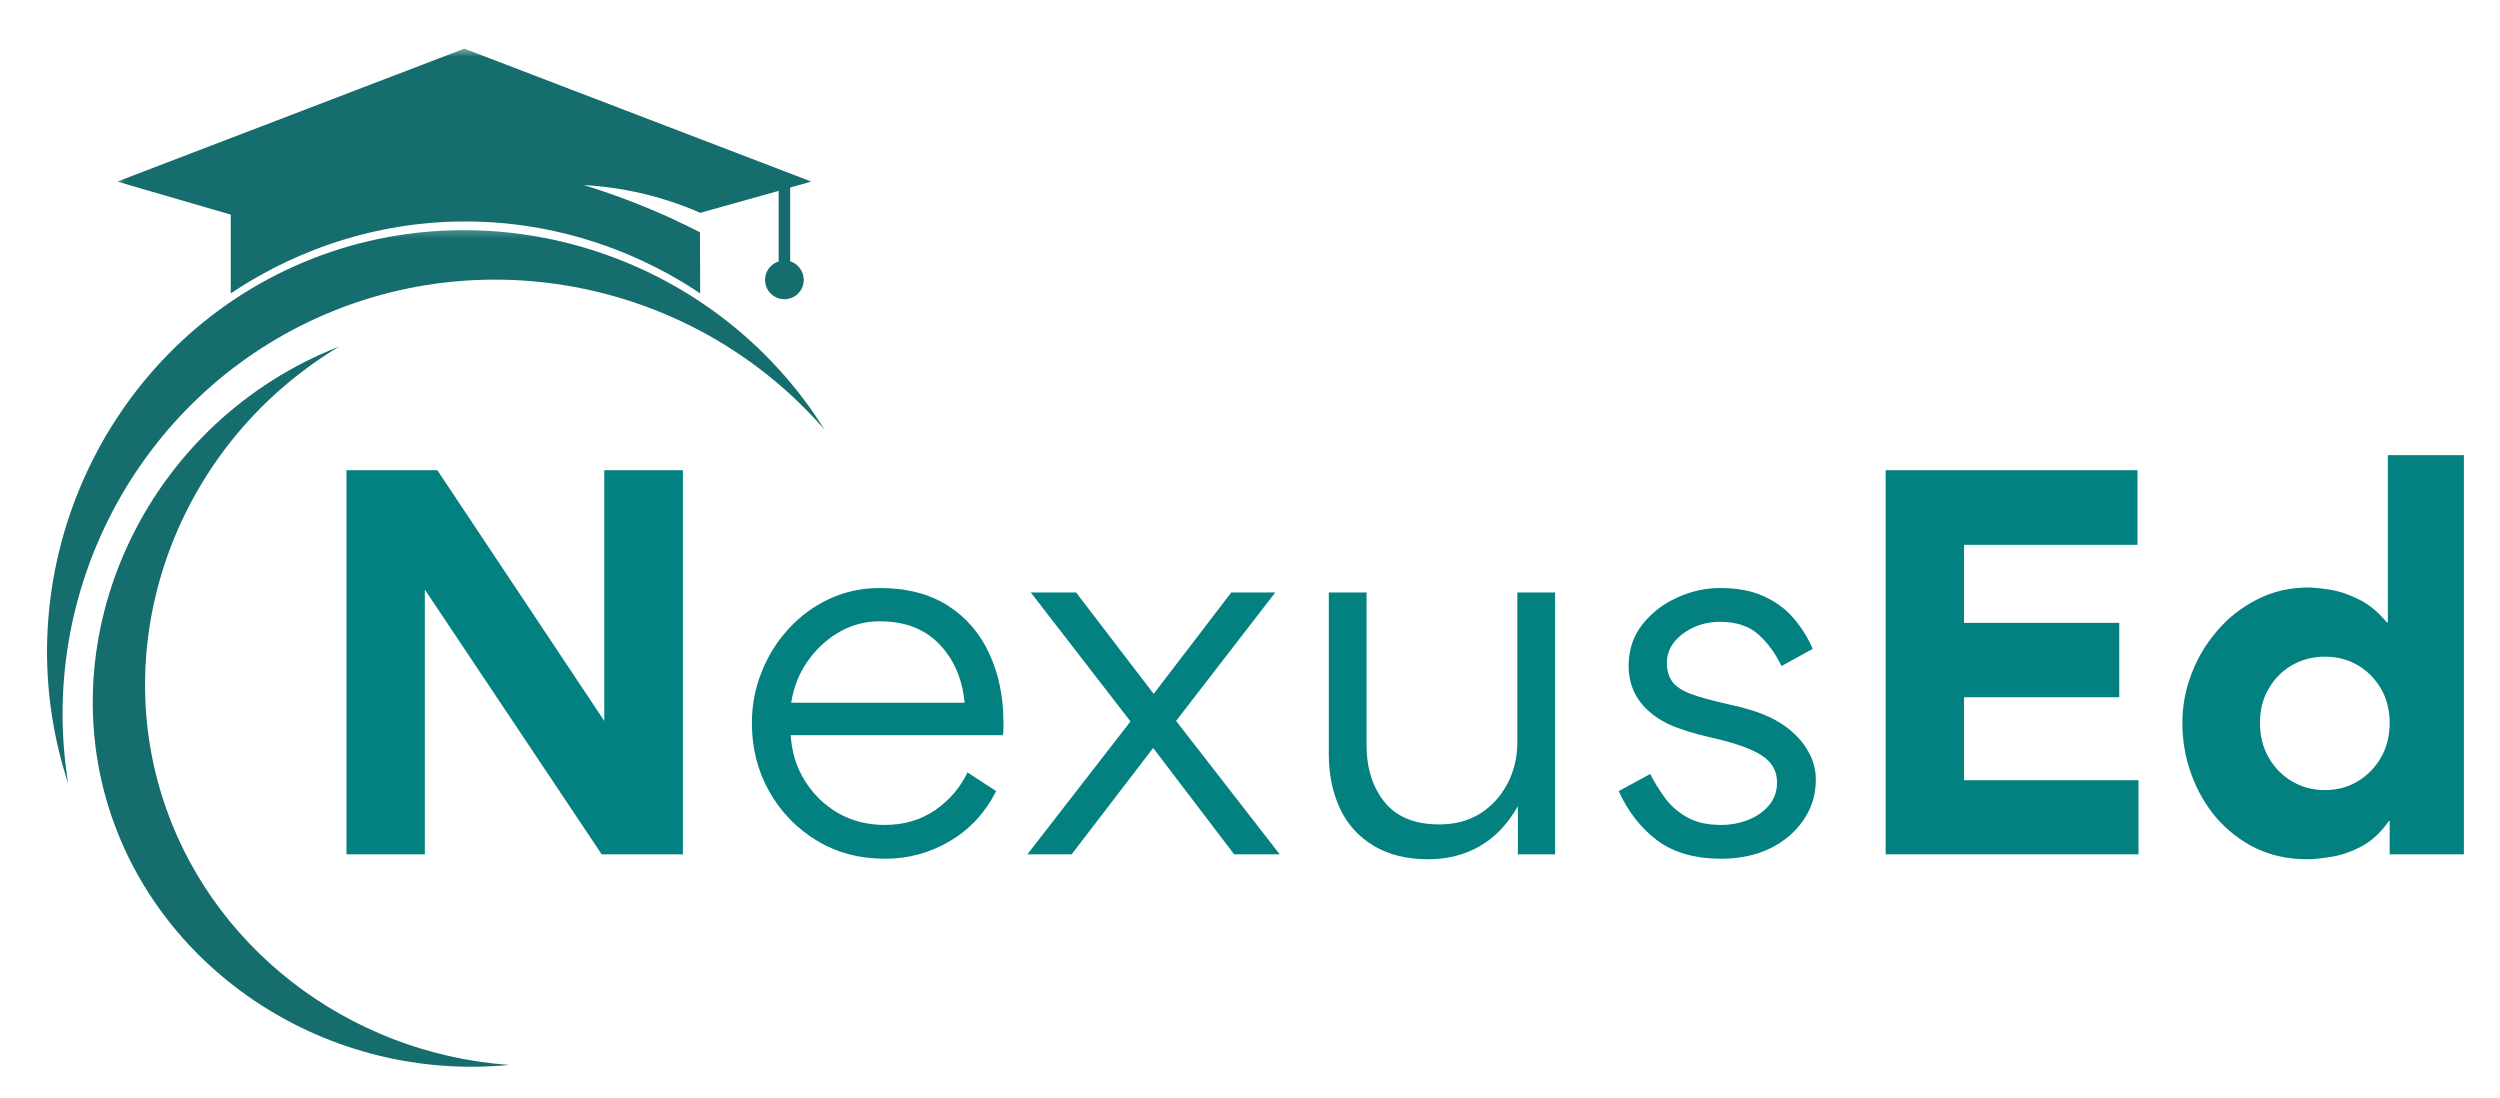
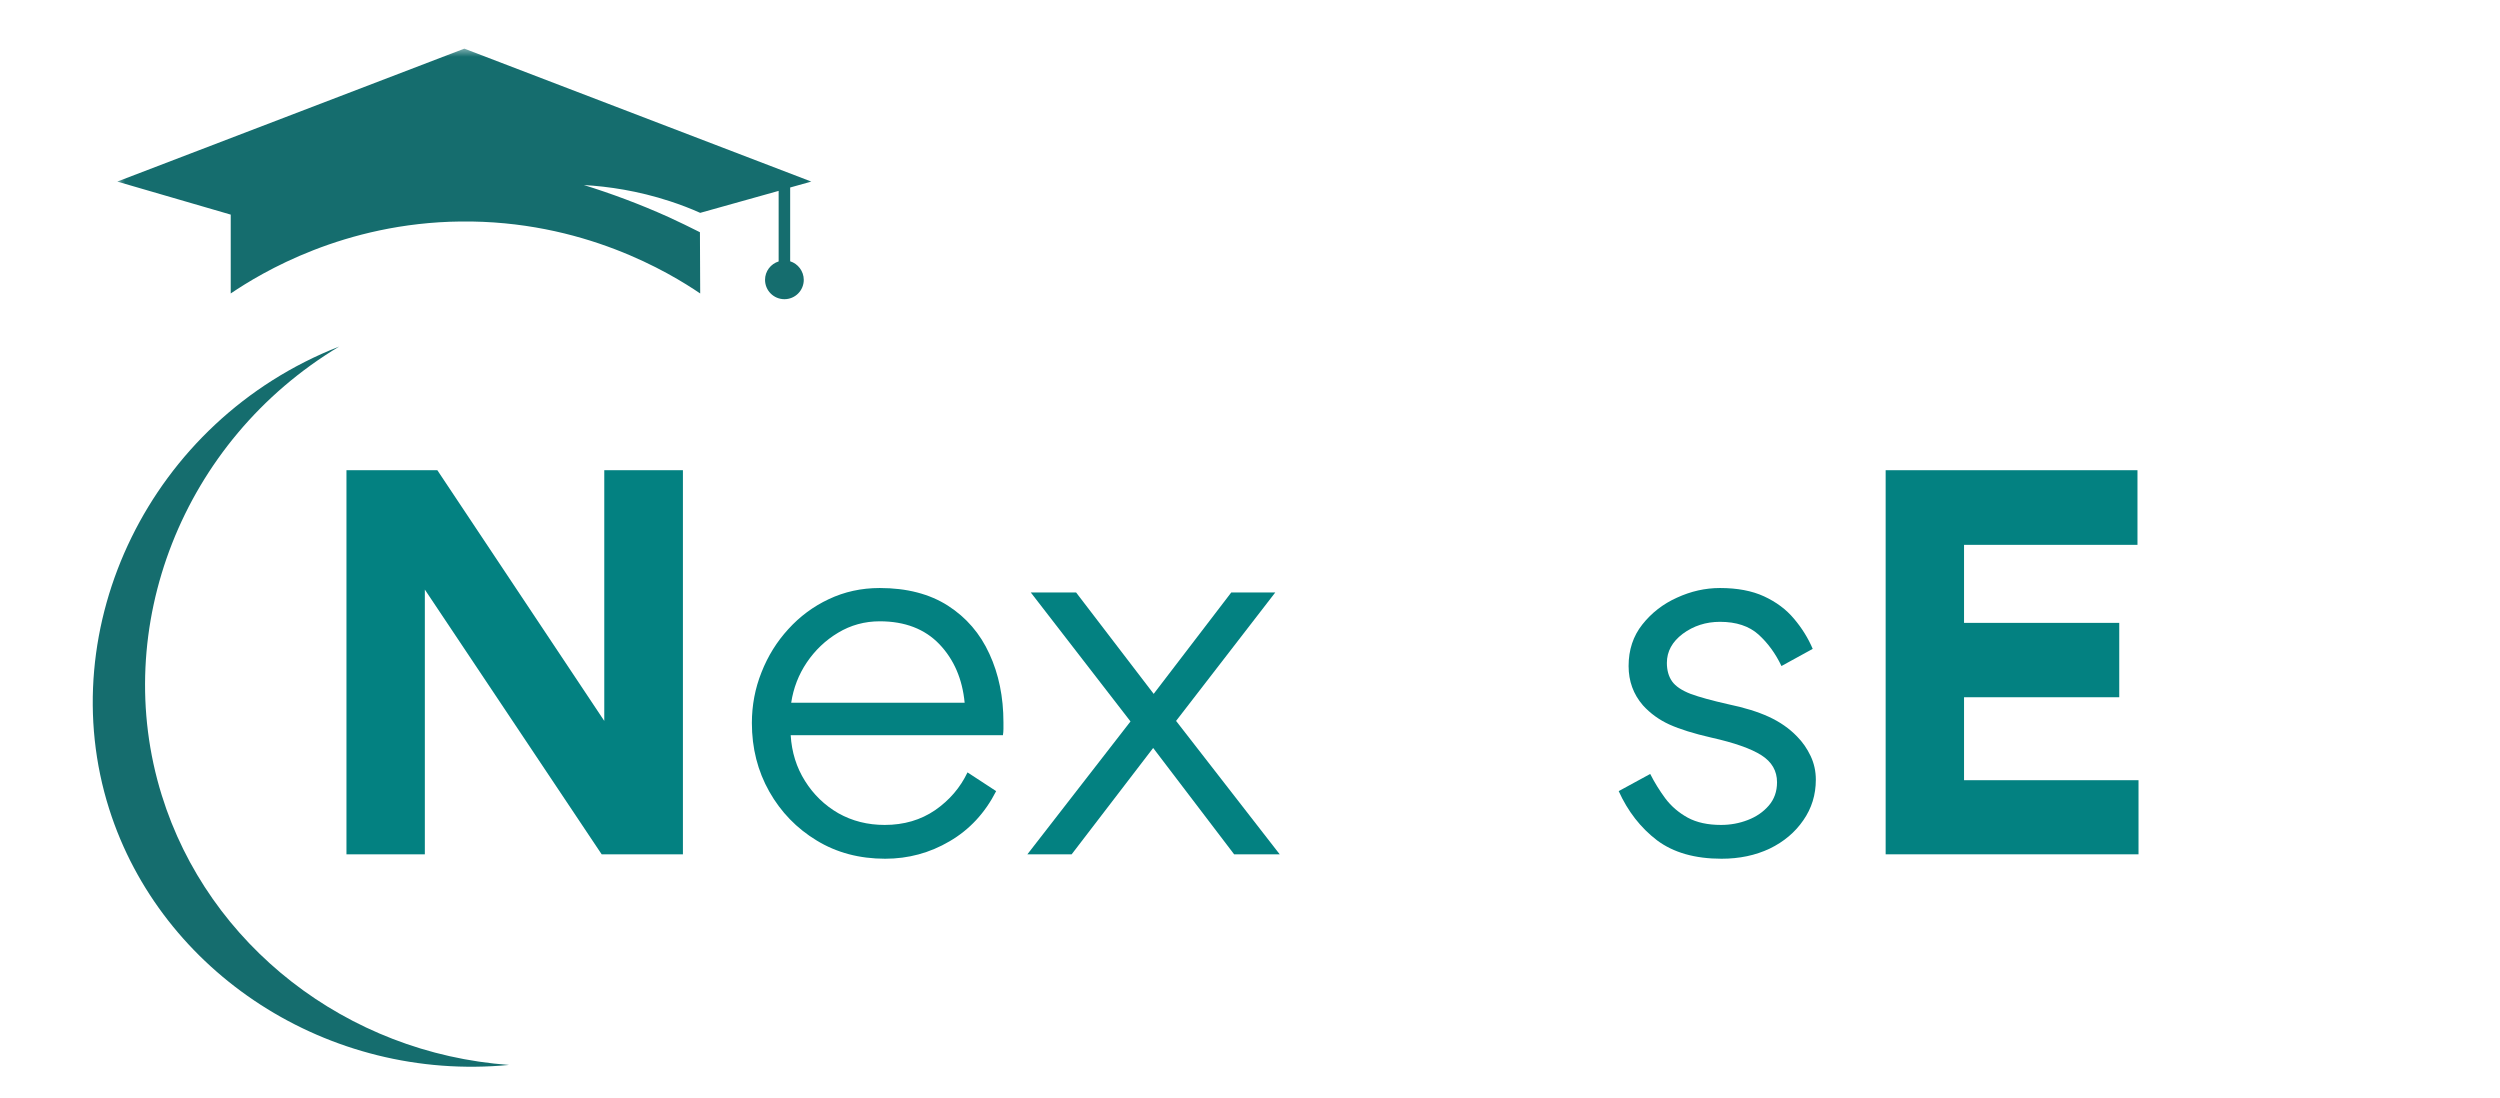
<svg xmlns="http://www.w3.org/2000/svg" width="330" height="145" viewBox="0 0 330 145" fill="none">
  <g clip-path="url(#clip0_334_2)">
    <mask id="mask0_334_2" style="mask-type:luminance" maskUnits="userSpaceOnUse" x="4" y="30" width="105" height="75">
-       <path d="M4.4 30.208H108.9V104.905H4.4V30.208Z" fill="white" />
-     </mask>
+       </mask>
    <g mask="url(#mask0_334_2)">
-       <path d="M108.857 56.734C92.202 37.554 64.788 31.564 41.817 41.982C18.382 52.598 4.847 77.889 9.006 103.437C0.043 76.224 13.294 46.479 39.05 35.056C64.075 23.969 94.11 33.151 108.857 56.734Z" fill="#156D6E" />
-     </g>
+       </g>
    <path d="M44.773 45.742C24.045 58.177 14.489 82.893 21.347 104.957C27.483 124.756 45.753 139.028 67.195 140.572C43.295 142.872 21.252 128.36 14.412 106.785C6.806 82.825 19.74 55.543 44.773 45.742Z" fill="#156D6E" />
    <mask id="mask1_334_2" style="mask-type:luminance" maskUnits="userSpaceOnUse" x="15" y="6" width="93" height="36">
      <path d="M15.4 6.419H107.8V41.193H15.4V6.419Z" fill="white" />
    </mask>
    <g mask="url(#mask1_334_2)">
      <path d="M104.302 34.49V24.75L107.095 23.969L61.291 6.419L15.477 23.969L30.456 28.329C30.456 31.796 30.456 35.271 30.456 38.738C34.53 35.984 45.409 29.41 60.792 29.238C76.948 29.049 88.404 36.009 92.426 38.738C92.417 36.044 92.4 33.349 92.391 30.654C91.059 29.976 89.667 29.307 88.232 28.646C84.331 26.887 80.575 25.514 77.069 24.424C80.317 24.613 84.202 25.179 88.43 26.561C89.874 27.033 91.206 27.548 92.426 28.097L102.781 25.196V34.508C101.741 34.834 100.985 35.795 100.985 36.936C100.985 38.352 102.128 39.494 103.546 39.494C104.956 39.494 106.098 38.352 106.098 36.936C106.09 35.786 105.334 34.816 104.302 34.49Z" fill="#156D6E" />
    </g>
    <path d="M56.079 77.825V112.77H45.733V62.068H57.729L79.764 95.16V62.068H90.145V112.77H79.42L56.079 77.825Z" fill="#038181" />
    <path d="M132.386 97.048H104.37C104.508 99.296 105.135 101.304 106.261 103.089C107.378 104.874 108.848 106.299 110.661 107.346C112.491 108.376 114.528 108.891 116.78 108.891C119.323 108.891 121.541 108.238 123.448 106.934C125.348 105.612 126.766 103.947 127.711 101.956L131.492 104.428C130.023 107.312 127.969 109.526 125.339 111.053C122.726 112.589 119.891 113.353 116.848 113.353C113.454 113.353 110.437 112.555 107.808 110.95C105.169 109.354 103.081 107.2 101.551 104.497C100.013 101.776 99.248 98.755 99.248 95.434C99.248 93.1 99.669 90.869 100.52 88.74C101.362 86.595 102.548 84.69 104.061 83.042C105.573 81.377 107.344 80.055 109.389 79.094C111.451 78.116 113.694 77.618 116.126 77.618C119.701 77.618 122.701 78.399 125.133 79.952C127.556 81.514 129.378 83.626 130.598 86.303C131.836 88.981 132.455 92.001 132.455 95.366C132.455 95.666 132.455 95.949 132.455 96.224C132.455 96.498 132.429 96.773 132.386 97.048ZM104.439 92.757H127.333C127.032 89.624 125.923 87.05 123.998 85.033C122.073 83.025 119.444 82.012 116.126 82.012C114.133 82.012 112.294 82.518 110.626 83.522C108.976 84.509 107.601 85.814 106.501 87.436C105.419 89.041 104.731 90.817 104.439 92.757Z" fill="#038181" />
    <path d="M135.613 112.771L149.226 95.23L136.06 78.203H142.042L152.285 91.591L162.529 78.203H168.338L155.242 95.161L168.923 112.771H162.907L152.217 98.731L141.457 112.771H135.613Z" fill="#038181" />
-     <path d="M180.387 78.203V98.319C180.387 101.391 181.178 103.906 182.759 105.871C184.357 107.845 186.764 108.823 189.978 108.823C192.015 108.823 193.802 108.36 195.34 107.416C196.87 106.455 198.073 105.15 198.95 103.503C199.843 101.838 200.29 99.984 200.29 97.942V78.203H205.275V112.771H200.359V106.42C199.001 108.806 197.317 110.566 195.306 111.707C193.312 112.848 191.043 113.423 188.5 113.423C185.681 113.423 183.283 112.823 181.315 111.638C179.339 110.454 177.861 108.815 176.881 106.729C175.893 104.627 175.403 102.232 175.403 99.555V78.203H180.387Z" fill="#038181" />
    <path d="M239.69 102.918C239.69 104.909 239.14 106.694 238.04 108.273C236.957 109.852 235.479 111.105 233.606 112.014C231.724 112.907 229.601 113.353 227.246 113.353C223.74 113.353 220.896 112.547 218.721 110.916C216.564 109.268 214.88 107.106 213.668 104.428L217.828 102.162C218.395 103.287 219.065 104.359 219.821 105.389C220.595 106.419 221.583 107.269 222.778 107.929C223.964 108.573 225.433 108.891 227.178 108.891C228.415 108.891 229.593 108.676 230.718 108.238C231.836 107.809 232.755 107.174 233.468 106.35C234.199 105.509 234.568 104.48 234.568 103.261C234.568 101.751 233.881 100.566 232.506 99.691C231.148 98.824 228.939 98.043 225.871 97.357C223.577 96.833 221.746 96.258 220.371 95.64C219.014 95.022 217.845 94.181 216.865 93.1C215.602 91.641 214.975 89.907 214.975 87.916C214.975 85.788 215.576 83.96 216.796 82.424C218.008 80.897 219.529 79.712 221.368 78.888C223.199 78.047 225.089 77.618 227.04 77.618C229.326 77.618 231.268 77.987 232.85 78.717C234.448 79.455 235.771 80.433 236.803 81.669C237.851 82.905 238.676 84.235 239.278 85.651L235.153 87.916C234.371 86.269 233.365 84.887 232.128 83.763C230.89 82.647 229.189 82.081 227.04 82.081C225.184 82.081 223.543 82.613 222.125 83.66C220.724 84.715 220.028 85.994 220.028 87.504C220.028 88.466 220.251 89.281 220.715 89.942C221.171 90.585 221.987 91.135 223.156 91.59C224.342 92.027 226.009 92.482 228.14 92.963C230.246 93.4 232.025 93.95 233.468 94.61C234.929 95.28 236.184 96.147 237.215 97.219C237.946 97.957 238.539 98.816 239.003 99.794C239.458 100.755 239.69 101.802 239.69 102.918Z" fill="#038181" />
    <path d="M248.906 62.068H282.147V71.92H259.253V82.219H279.741V92.036H259.253V102.987H282.284V112.77H248.906V62.068Z" fill="#038181" />
-     <path d="M315.436 108.377H315.333C314.233 109.939 312.995 111.072 311.62 111.776C310.245 112.488 308.913 112.926 307.633 113.114C306.344 113.32 305.312 113.423 304.539 113.423C302.038 113.423 299.769 112.926 297.733 111.947C295.713 110.943 293.986 109.604 292.542 107.931C291.116 106.24 290.016 104.318 289.242 102.164C288.46 99.993 288.073 97.753 288.073 95.436C288.073 93.222 288.469 91.059 289.276 88.948C290.076 86.845 291.21 84.948 292.68 83.249C294.141 81.533 295.894 80.16 297.939 79.13C299.976 78.083 302.219 77.551 304.676 77.551C305.364 77.551 306.292 77.645 307.461 77.826C308.63 77.989 309.884 78.4 311.242 79.061C312.617 79.705 313.889 80.735 315.058 82.151H315.195V60.078H325.233V112.771H315.436V108.377ZM315.436 95.436C315.436 93.702 315.041 92.174 314.267 90.87C313.485 89.548 312.454 88.519 311.173 87.781C309.91 87.051 308.475 86.682 306.876 86.682C305.312 86.682 303.886 87.051 302.58 87.781C301.291 88.519 300.259 89.548 299.486 90.87C298.704 92.174 298.317 93.702 298.317 95.436C298.317 97.152 298.704 98.688 299.486 100.036C300.259 101.366 301.291 102.404 302.58 103.159C303.886 103.915 305.312 104.292 306.876 104.292C308.475 104.292 309.91 103.915 311.173 103.159C312.454 102.404 313.485 101.366 314.267 100.036C315.041 98.688 315.436 97.152 315.436 95.436Z" fill="#038181" />
  </g>
  <defs>
    <clipPath id="clip0_334_2">
      <rect width="330" height="145" fill="white" />
    </clipPath>
  </defs>
</svg>